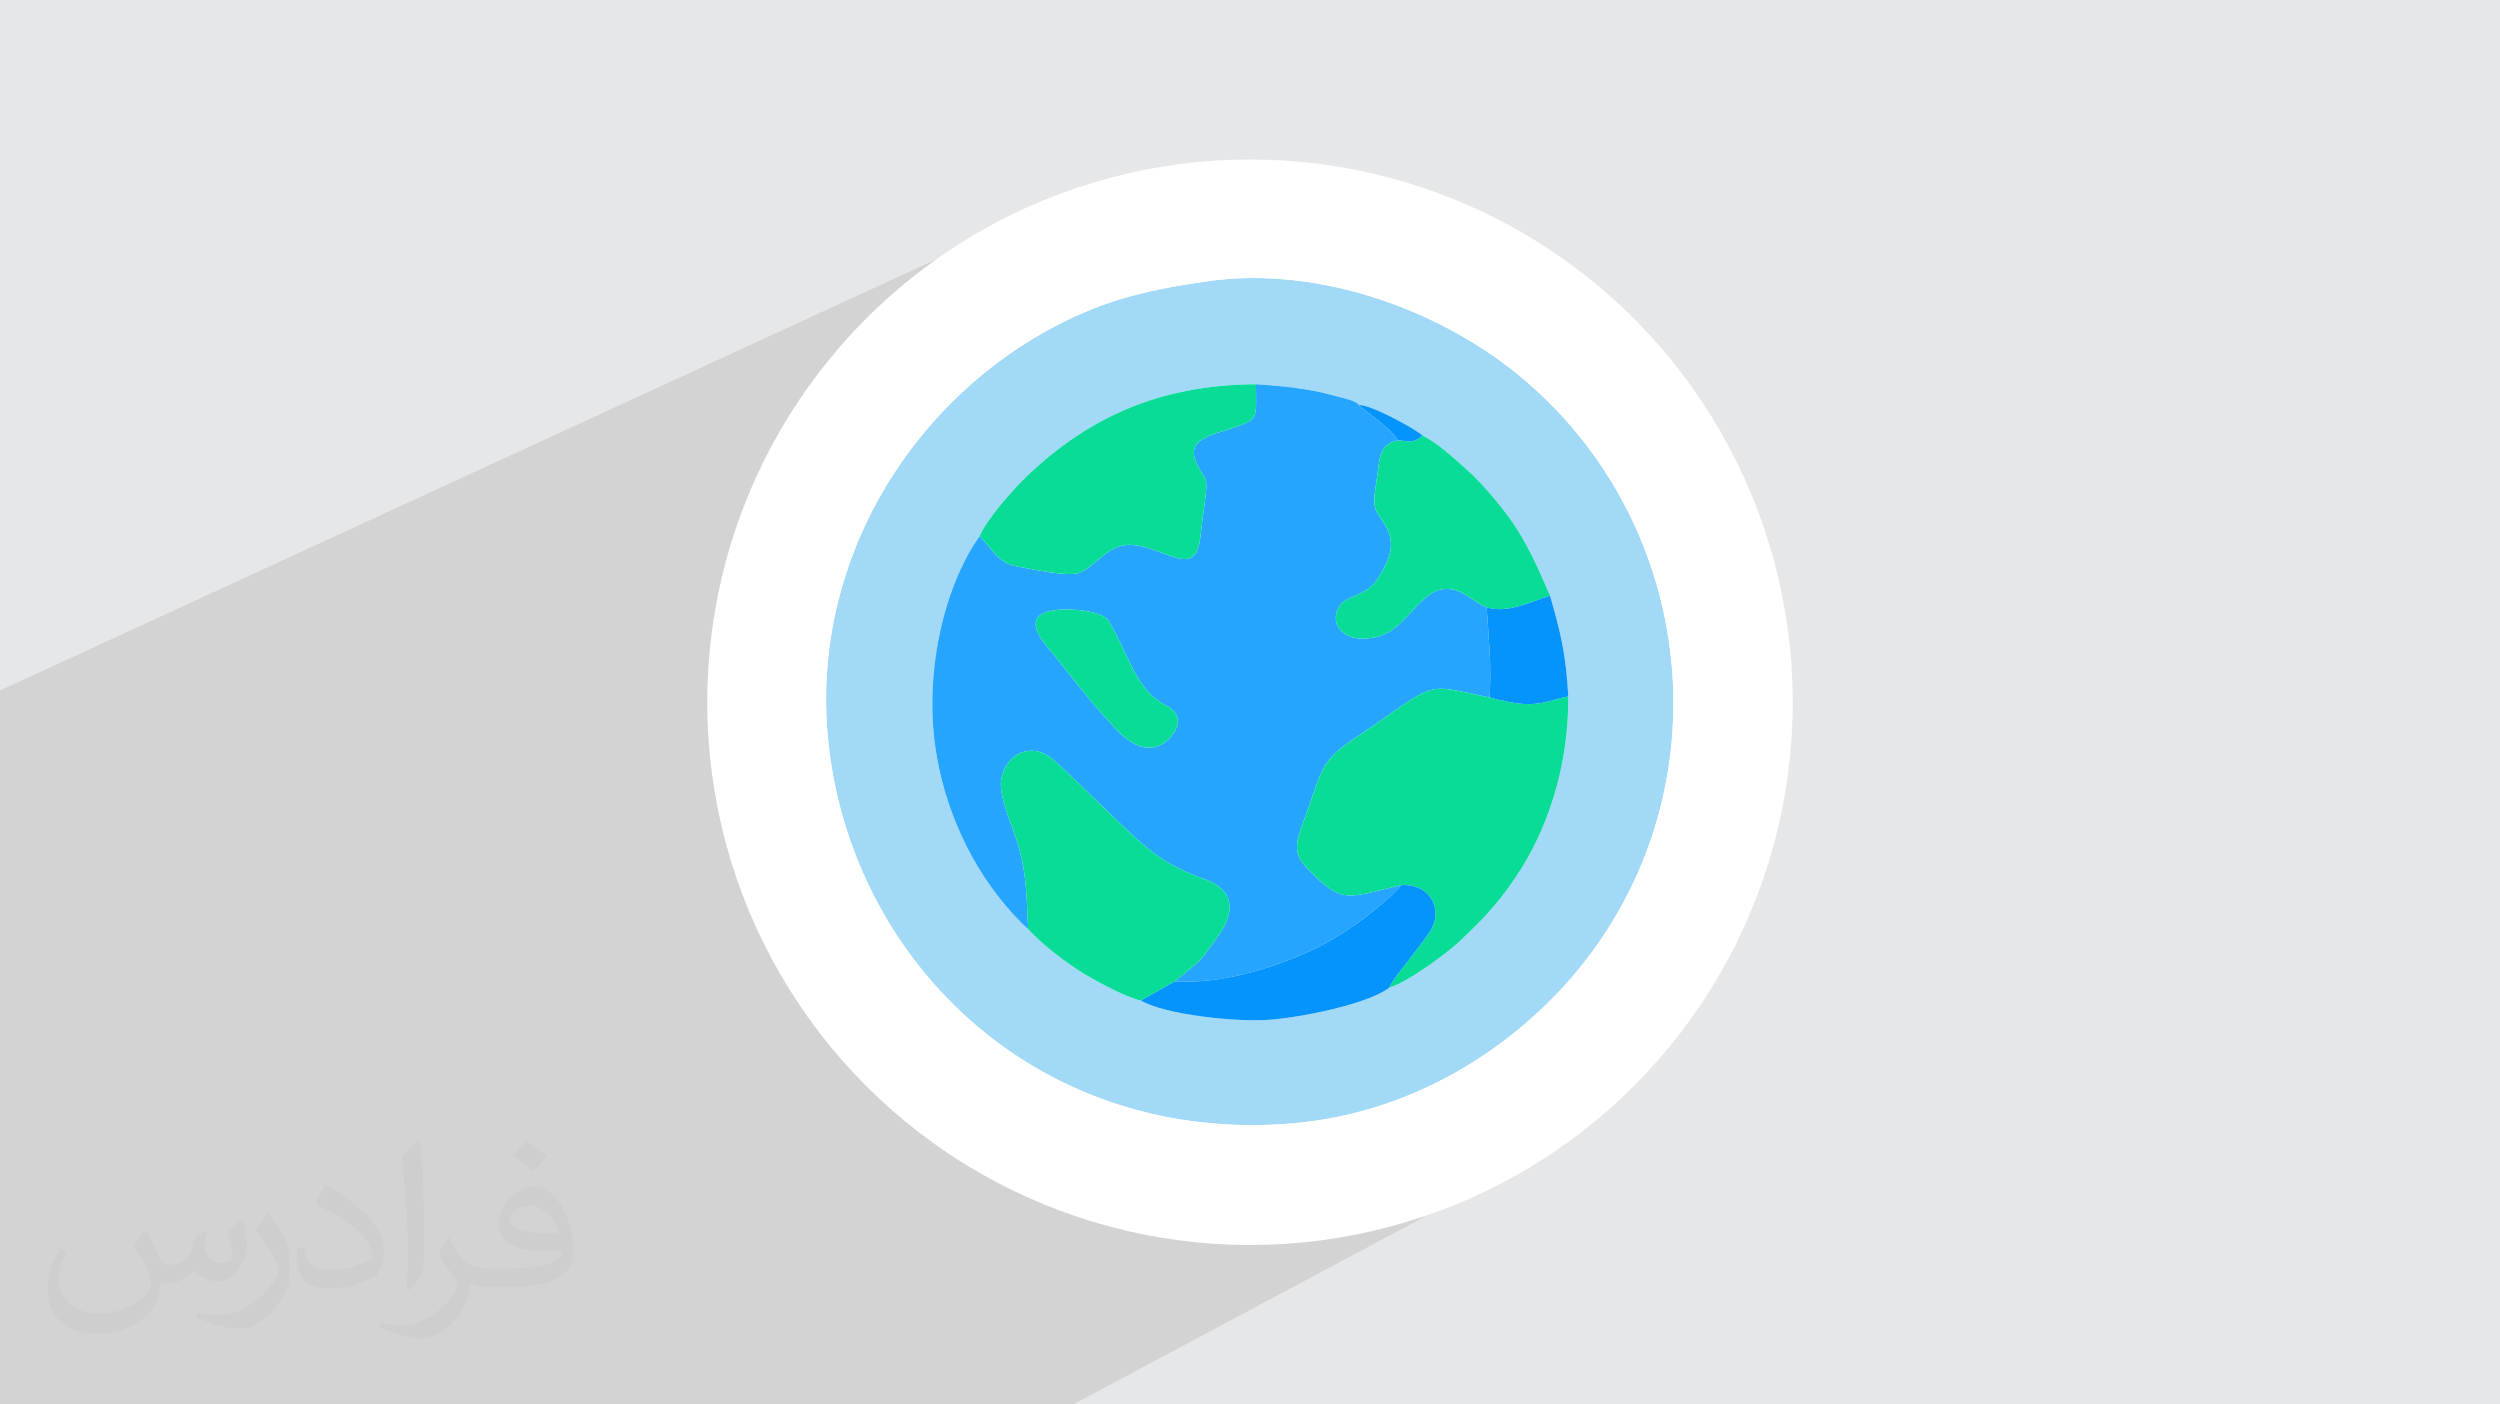
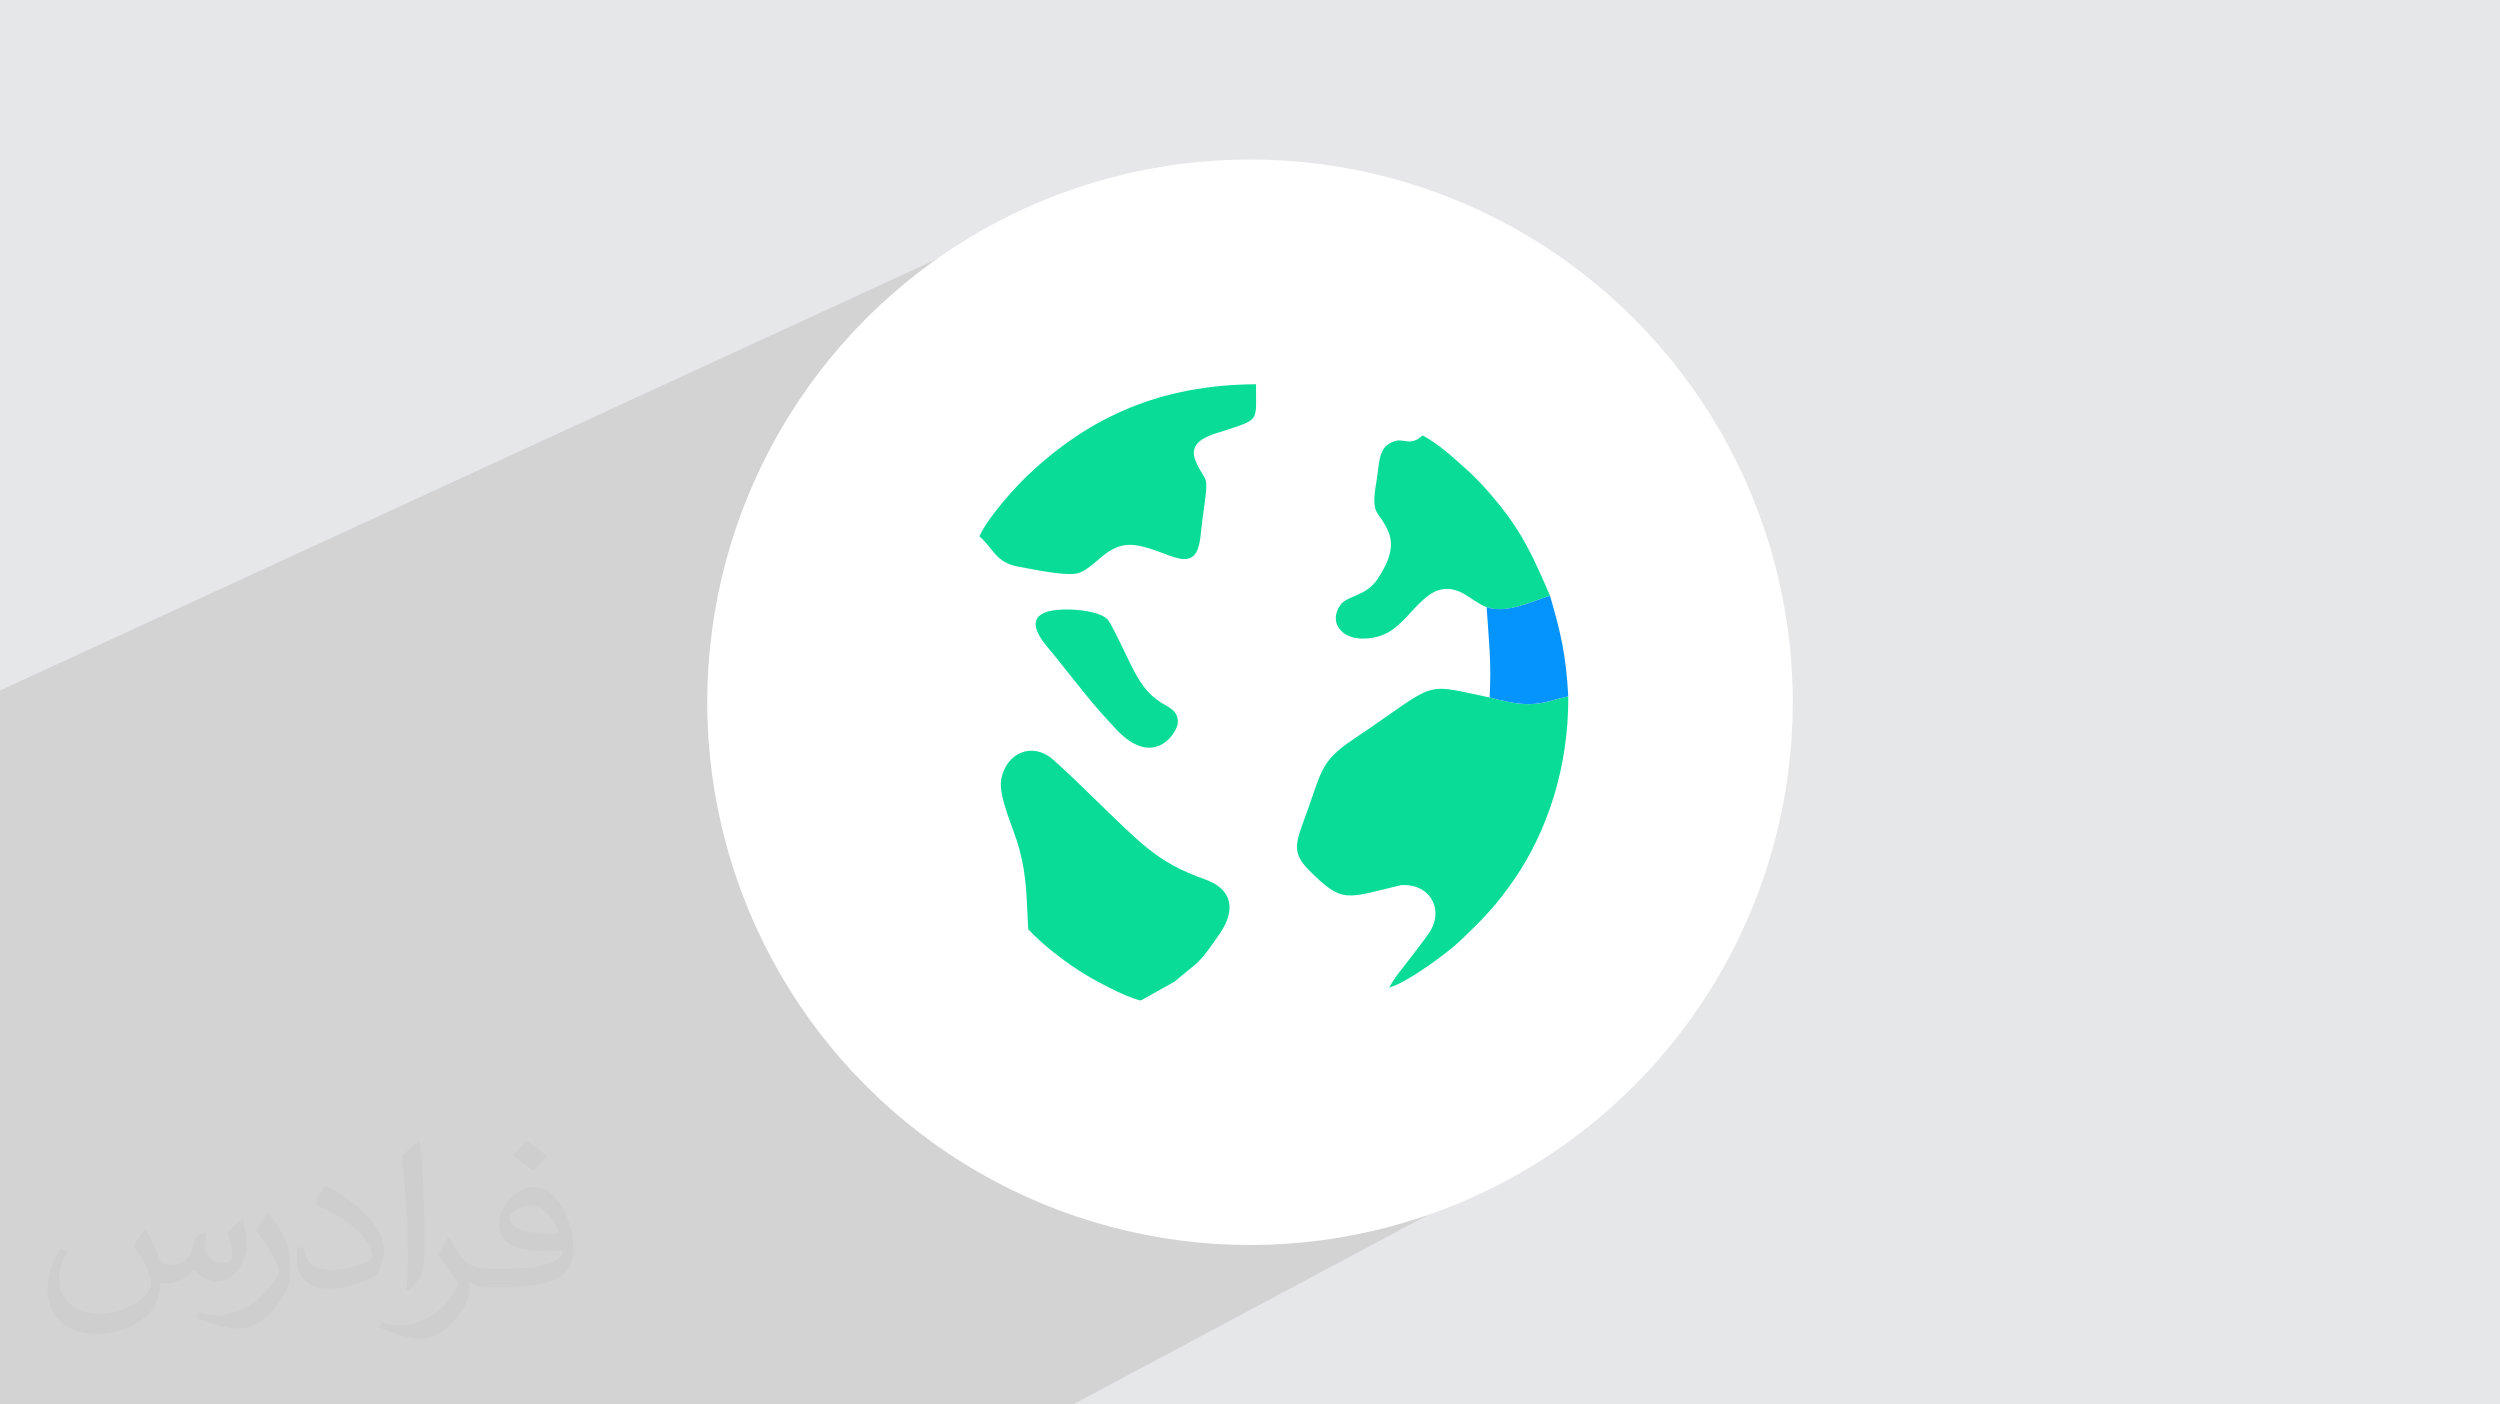
<svg xmlns="http://www.w3.org/2000/svg" xml:space="preserve" width="94.192mm" height="52.917mm" version="1.0" style="shape-rendering:geometricPrecision; text-rendering:geometricPrecision; image-rendering:optimizeQuality; fill-rule:evenodd; clip-rule:evenodd" viewBox="0 0 9404.92 5283.66">
  <defs>
    <style type="text/css">
   
    .fil4 {fill:#A2D9F7}
    .fil8 {fill:#0593FC}
    .fil7 {fill:#09DC97}
    .fil5 {fill:#25A5FE}
    .fil6 {fill:white}
    .fil2 {fill:white}
    .fil3 {fill:#373435;fill-opacity:0.031}
    .fil1 {fill:#2B2A29;fill-opacity:0.102}
    .fil0 {fill:#E6E7E8}
   
  </style>
  </defs>
  <g id="Layer_x0020_1">
    <polygon class="fil0" points="-0,0 9404.92,0 9404.92,5283.66 -0,5283.66 " />
    <polygon class="fil1" points="5241.27,2767.09 5933.99,4270.57 4036.64,5283.66 -0,5283.66 -0,2597.59 4204.35,661.21 " />
    <circle class="fil2" cx="4702.46" cy="2641.84" r="2041.81" />
    <path class="fil3" d="M548.54 4627.69c17.95,27.21 29.6,53.36 40.96,82.43 8.45,16.91 12.93,48.09 52.57,48.09 11.61,0 28.28,-3.42 43.06,-11.61 16.63,-8.73 29.32,-21.94 35.94,-42l15.85 -53.36 38.57 -19.02 2.64 2.64c-5.27,20.09 -6.59,39.36 -6.59,54.43 0,44.63 38.57,61.56 69.22,61.56 17.95,0 34.09,-8.73 34.09,-25.11 0,-21.13 -8.98,-57.06 -20.62,-89.29 17.95,-17.95 35.94,-35.94 56.53,-50.47l3.17 1.6c8.98,38.04 14,75.56 14,100.66 0,24.57 -10.83,51.79 -19.81,69.49 -18.49,34.87 -51.25,62.62 -90.87,62.62 -30.1,0 -63.65,-15.07 -86.66,-43.06l-1.32 0c-21.66,26.96 -55.22,51.25 -108.86,51.25l-16.63 0c-2.64,35.41 -10.29,60.49 -21.94,82.95 -31.95,62.34 -126.81,106.47 -216.1,106.47 -124.17,0 -186.51,-71.59 -186.51,-166.96 0,-58.91 19.27,-113.6 48.88,-152.42l24.29 10.04c-18.49,35.41 -30.91,68.68 -30.91,101.45 0,89.29 72.66,131.83 156.4,131.83 77.68,0 173.83,-49.41 191.28,-106.72 -6.59,-62.62 -30.1,-91.93 -66.04,-148.99 10.83,-19.02 24.83,-38.04 42.28,-58.38l3.17 0 0 0 0 0 -0.02 -0.09zm1432.13 -336.04c26.15,16.39 51.79,35.66 76.87,57.85 -14,19.81 -31.45,37.79 -53.11,53.64 -25.11,-20.34 -50.19,-37.79 -75.84,-56.27 17.42,-19.55 34.62,-38.29 52.04,-55.22l0 0 0 0 0 0 0 0 0 0 0.03 0zm13.47 244.11c-42.28,0 -76.87,27.75 -76.87,48.34 0,44.13 84.53,57.85 185.72,57.31 -12.68,-51.79 -57.06,-105.68 -108.86,-105.68l0.01 0.03zm-94.86 236.19c54.96,0 103.04,-1.6 139.74,-10.83 40.96,-10.29 75.56,-30.91 75.56,-45.17 0,-3.7 0,-8.19 -1.32,-11.89 -22.98,2.11 -49.41,2.11 -72.38,2.11 -74.49,0 -131.55,-16.91 -154.02,-58.66 -5.55,-11.61 -9.51,-24.57 -9.51,-39.36 0,-40.43 17.42,-79.79 48.09,-107 25.61,-22.45 53.89,-36.44 82.67,-36.44 52.04,0 93.51,41.75 122.57,107.54 15.85,35.94 26.68,77.4 26.68,129.72 0,34.87 -9.51,64.19 -31.17,85.85 -40.43,39.11 -114.92,53.89 -229.04,53.89l-51.79 0 0 0 -13.47 0c-28.28,0 -48.62,-5.02 -64.72,-17.42l-2.64 0c0.79,6.59 1.32,12.93 1.32,19.02 0,25.61 -8.45,58.38 -25.61,84.53 -50.72,75.3 -105.68,108.04 -153.24,108.04 -48.09,0 -107,-18.49 -160.11,-42.54l9.51 -18.49c17.17,7.13 40.96,11.89 73.7,11.89 85.85,0 198.66,-82.43 212.66,-163 -3.17,-6.59 -8.98,-15.32 -17.17,-24.57 -25.11,-29.85 -40.96,-54.68 -55.75,-80.83 12.68,-25.11 24.29,-45.17 35.13,-63.4l4.49 -0.53c36.72,74.77 69.99,117.55 144.23,117.55l11.61 0 0 0 53.89 0 0 0 0 0 0 0 0 0 0 0 0.09 0.01zm-371.98 79c6.34,-34.34 6.87,-72.91 6.87,-108.86l0 -53.36c0,-99.6 -12.68,-244.36 -22.98,-338.68 17.95,-19.27 43.06,-42 62.87,-57.31l5.81 1.6c13.47,118.62 16.63,256 16.63,383.06 0,33.3 -1.32,65.79 -4.49,89.55 -1.85,30.1 -19.27,52.83 -56.53,87.7l-8.19 -3.7zm-382.8 -157.19c1.85,46.77 24.83,83.49 105.15,83.49 49.93,0 92.19,-12.93 138.96,-35.13 8.45,-3.7 12.93,-8.73 12.93,-12.93 0,-29.32 -22.45,-68.15 -60.23,-103.55 -36.72,-33.3 -85.34,-62.62 -130.76,-82.18 -15.6,-6.59 -20.62,-13.47 -20.62,-20.09 0,-13.47 17.95,-41.75 32.77,-62.09l5.02 -0.53c52.04,27.21 110.17,67.64 153.24,112.53 39.11,41.47 63.4,83.49 63.4,129.19 0,33.81 -10.29,65.51 -26.96,95.11 -57.06,28.79 -117.83,50.72 -178.06,50.72 -73.17,0 -123.1,-34.34 -123.1,-114.92 0,-8.73 0,-22.19 3.17,-39.64l25.11 0 0 0 0 0 0 0 0 0 0 0 -0.02 0zm-132.37 -132.9l45.45 73.45c16.63,27.21 32.23,56.81 32.23,103.55l0 59.7c0,48.34 -30.91,100.13 -80.83,151.38 -39.11,34.62 -73.7,49.41 -105.68,49.41 -47.55,0 -101.98,-14.79 -164.85,-41.75l7.13 -18.49c19.81,5.27 42.79,9.77 71.06,9.77 90.36,-0.53 182.8,-66.57 225.08,-147.15 5.02,-9.26 6.87,-17.95 6.87,-24.04 0,-9.26 -5.02,-19.55 -8.98,-28.79 -22.98,-43.31 -48.62,-82.95 -76.87,-119.68 14.79,-23.25 29.6,-45.7 45.7,-67.9l3.7 0.53 0 0 0 0 0 0 0 0 0 0 -0.02 0.01z" />
    <g id="_2220882157008">
-       <path class="fil4" d="M5226.55 3715.36c-77.72,60.72 -322.98,111.13 -450.24,120.94 -126.03,9.72 -394.22,-19.01 -484.57,-72.37 -59.61,-12.42 -187.49,-82.77 -233.75,-113.27 -71.59,-47.21 -135.49,-97.47 -190.04,-154.78 -150.94,-139.54 -297.06,-368.82 -345.72,-661.58 -48.3,-290.56 24.9,-621.18 162.28,-816.43 31.36,-71.2 133.57,-183.74 180.04,-227.98 234.65,-223.39 503.37,-342.38 860.5,-344.37 76.98,5.15 136.45,10.13 211.57,23.67 32.58,5.87 63.89,14.01 95.76,22.88 24.32,6.76 64.96,13.74 81.81,31.65 46.71,-0.16 205.43,87.73 237.64,114.26 63.03,34.35 107.74,77.09 156.79,120.38 48.25,42.58 87.08,85.51 129.17,137.46 90.51,111.7 130.15,198.83 193.28,345.24 39.63,136.66 60.32,220.8 68.69,378.91 1.91,270.16 -81.19,508.7 -199.73,683.01 -71.81,105.59 -125.34,158.27 -206.11,235.58 -46.38,44.39 -195.75,155.41 -267.38,176.81zm-682.42 -2657.53c-252.18,35.78 -413.65,79.75 -607.95,187.45 -523.33,290.08 -894.63,890.32 -818.54,1560.01 94.01,827.38 799.95,1502.08 1746.23,1420.61 471.61,-40.6 831.86,-299.25 1045.46,-545.13 575.07,-662 497.95,-1672.21 -167.8,-2245.91 -304.44,-262.35 -771.75,-437.41 -1197.4,-377.02z" />
-       <path class="fil5" d="M4254.52 2501.3c32.36,65.05 61.81,110.07 115.83,143.28 27.64,16.98 62.31,29.61 60.68,74.02 -1.35,36.77 -90.5,178.62 -234.39,22.47 -42.28,-45.87 -79.1,-85.94 -120.75,-138.49 -39.06,-49.29 -75.3,-93.41 -115.19,-144.18 -18.04,-22.97 -119.98,-124.42 -23.79,-156.18 58.98,-19.48 197.25,-7.54 229.26,27.73 16.65,18.35 70.49,135.48 88.34,171.36zm-570 -483.44c-137.38,195.25 -210.58,525.87 -162.28,816.43 48.66,292.76 194.78,522.04 345.72,661.58 -6.62,-116.26 -3.5,-188.66 -33.24,-302.09 -18.98,-72.39 -80.09,-196.59 -68.2,-261.96 17.73,-97.44 114.73,-143.86 194.72,-74.52 94.85,82.24 269.71,264.45 350.55,329.45 68.15,54.8 124.6,86.79 221.83,121.57 105.84,37.84 115.48,117.1 53.48,206.57 -84.36,121.74 -71.86,95.29 -167.32,177.14 173.78,9.97 357.2,-47.59 495.55,-108.28 69.98,-30.7 134.86,-71.48 190.66,-110.74 45.13,-31.74 138.74,-107.46 164.72,-143.17 -208.98,49.47 -220.21,71.77 -348.99,-59.11 -55.48,-56.37 -50.73,-93.09 -19.37,-176.7 70.41,-187.79 58.51,-225.47 186.34,-311.21 330.91,-221.97 251.29,-214.08 515.35,-158.85 7.01,-138.59 -3.1,-209.28 -11.31,-339.61 -58.53,-22.51 -97.86,-80.92 -171.62,-66.65 -53.05,10.27 -104.43,78.07 -132.31,106.25 -38.22,38.64 -79.5,79.14 -165.83,78.46 -73.84,-0.58 -124.83,-58.66 -82.56,-123.46 27.17,-41.65 97.81,-32.62 143,-102.43 30.17,-46.61 66.56,-111.08 40.18,-174.79 -35.1,-84.77 -68.8,-55.09 -45.94,-187.88 13.74,-79.86 4.92,-142.01 80.68,-157.02 -12.9,-26.63 -51.23,-56.58 -75.86,-76.67l-59.38 -46.14c-11.02,-9.06 -9.1,-4.84 -8.91,-10.31 -16.84,-17.91 -57.48,-24.89 -81.81,-31.65 -31.86,-8.87 -63.17,-17 -95.76,-22.88 -75.12,-13.54 -134.59,-18.52 -211.57,-23.67 0,136.93 14.01,130.67 -103.04,169.6 -61.27,20.37 -159.57,38.02 -122.77,122.25 39.1,89.5 51.39,29.1 24.75,213.34 -12.15,84.07 -2.5,177.11 -103.69,146.35 -57.84,-17.59 -138.74,-60.01 -201.25,-43.72 -67.42,17.56 -104.05,80.27 -158.14,101.29 -42.86,16.65 -179.75,-14.19 -229.38,-22.75 -86,-14.82 -95.32,-70.29 -147.01,-114.01z" />
      <path class="fil6" d="M4544.13 1057.83c425.65,-60.39 892.96,114.67 1197.4,377.02 665.74,573.7 742.87,1583.91 167.8,2245.91 -213.6,245.89 -573.85,504.54 -1045.46,545.13 -946.28,81.47 -1652.22,-593.23 -1746.23,-1420.61 -76.08,-669.69 295.21,-1269.93 818.54,-1560.01 194.3,-107.7 355.77,-151.67 607.95,-187.45zm-1636.07 1527.93c0,266.87 16.46,414.88 102.42,661.6 41.78,119.87 79.89,188.44 138.27,296.31 13.54,25.01 26.02,41.7 40.01,65.13 57.53,96.35 166.48,226.72 243.24,303.49 72.74,72.73 149.1,135.37 233.02,194.56 105.32,74.3 156.09,103.53 273.32,161.27 166.01,81.79 454.1,168.13 701.04,168.13l9.51 0c197.86,-0.04 292.58,-1.83 492.45,-51.78 60.33,-15.08 110.29,-31.01 166.65,-50.64 229.93,-80.13 371.02,-179.37 551.05,-318.12 359.53,-277.12 637.83,-839.02 637.83,-1310.78 0,-323.64 -38.19,-556.76 -165.8,-822.52 -194.11,-404.28 -468.33,-666.7 -864.55,-866.77 -189.5,-95.69 -486,-168.2 -700.97,-168.2 -270.15,0 -417.59,14.96 -668.61,102.42 -50.03,17.44 -108.56,40.56 -153.88,63.41l-207.57 114.87c-294.39,175.8 -508.89,451.44 -661.6,754.3 -96.08,190.56 -165.84,487.64 -165.84,703.33z" />
      <path class="fil7" d="M5270.71 3329.84c110.57,-6.98 164.49,94.22 104.57,180.97 -23.32,33.76 -49.37,65.85 -75.12,100.19 -22.86,30.47 -58.62,71.48 -73.62,104.36 71.62,-21.4 221,-132.42 267.38,-176.81 80.77,-77.31 134.3,-129.99 206.11,-235.58 118.54,-174.31 201.63,-412.84 199.73,-683.01 -50.89,9.39 -84.93,27.67 -145.89,28.92 -47.73,0.98 -108.95,-14.09 -149.83,-24.9 -264.06,-55.23 -184.44,-63.12 -515.35,158.85 -127.83,85.74 -115.92,123.42 -186.34,311.21 -31.36,83.61 -36.11,120.33 19.37,176.7 128.79,130.88 140.01,108.58 348.99,59.11z" />
      <path class="fil7" d="M3867.95 3495.88c54.55,57.3 118.45,107.57 190.04,154.78 46.26,30.49 174.14,100.85 233.75,113.27l128.04 -71.89c95.46,-81.86 82.95,-55.41 167.32,-177.14 62,-89.46 52.36,-168.72 -53.48,-206.57 -97.23,-34.78 -153.69,-66.77 -221.83,-121.57 -80.84,-65 -255.7,-247.22 -350.55,-329.45 -79.99,-69.35 -176.98,-22.93 -194.72,74.52 -11.89,65.37 49.22,189.57 68.2,261.96 29.73,113.43 26.62,185.83 33.24,302.09z" />
      <path class="fil7" d="M3684.52 2017.87c51.69,43.71 61.01,99.19 147.01,114.01 49.63,8.56 186.53,39.4 229.38,22.75 54.09,-21.02 90.72,-83.72 158.14,-101.29 62.51,-16.29 143.4,26.13 201.25,43.72 101.2,30.76 91.54,-62.28 103.69,-146.35 26.64,-184.24 14.35,-123.83 -24.75,-213.34 -36.79,-84.23 61.51,-101.89 122.77,-122.25 117.05,-38.93 103.04,-32.67 103.04,-169.6 -357.13,1.99 -625.84,120.98 -860.5,344.37 -46.47,44.24 -148.67,156.78 -180.04,227.98z" />
      <path class="fil7" d="M5258.33 1656.84c-75.76,15.01 -66.94,77.16 -80.68,157.02 -22.86,132.79 10.84,103.1 45.94,187.88 26.38,63.7 -10,128.18 -40.18,174.79 -45.19,69.81 -115.83,60.79 -143,102.43 -42.28,64.8 8.72,122.88 82.56,123.46 86.33,0.68 127.61,-39.82 165.83,-78.46 27.88,-28.18 79.26,-95.97 132.31,-106.25 73.76,-14.27 113.09,44.14 171.62,66.65 76.95,25.51 170.28,-22.47 238.35,-43.31 -63.12,-146.41 -102.76,-233.54 -193.28,-345.24 -42.1,-51.95 -80.93,-94.89 -129.17,-137.46 -49.06,-43.28 -93.76,-86.03 -156.79,-120.38 -1.32,0.87 -2.94,2.41 -3.66,2.98 -0.74,0.57 -2.79,2.27 -3.71,2.96l-12.03 8.66c-29.81,16.15 -44.86,3.77 -74.09,4.28z" />
-       <path class="fil8" d="M4419.78 3692.03l-128.04 71.89c90.34,53.36 358.54,82.09 484.57,72.37 127.26,-9.81 372.52,-60.22 450.24,-120.94 15,-32.88 50.76,-73.89 73.62,-104.36 25.75,-34.34 51.79,-66.43 75.12,-100.19 59.92,-86.75 6,-187.95 -104.57,-180.97 -25.98,35.72 -119.59,111.43 -164.72,143.17 -55.81,39.26 -120.68,80.04 -190.66,110.74 -138.35,60.69 -321.77,118.25 -495.55,108.28z" />
      <path class="fil7" d="M3936.92 2302.21c-96.18,31.76 5.75,133.22 23.79,156.18 39.89,50.77 76.12,94.9 115.19,144.18 41.65,52.55 78.47,92.62 120.75,138.49 143.88,156.15 233.04,14.31 234.39,-22.47 1.63,-44.41 -33.04,-57.03 -60.68,-74.02 -54.03,-33.21 -83.47,-78.23 -115.83,-143.28 -17.84,-35.88 -71.68,-153.01 -88.34,-171.36 -32.01,-35.27 -170.28,-47.21 -229.26,-27.73z" />
      <path class="fil8" d="M5592.72 2284.36c8.22,130.32 18.32,201.02 11.31,339.61 40.89,10.81 102.11,25.88 149.83,24.9 60.96,-1.25 95,-19.53 145.89,-28.92 -8.37,-158.11 -29.06,-242.24 -68.69,-378.91 -68.07,20.85 -161.4,68.83 -238.35,43.31z" />
-       <path class="fil8" d="M5258.33 1656.84c29.23,-0.51 44.27,11.86 74.09,-4.28l12.03 -8.66c0.93,-0.69 2.98,-2.39 3.71,-2.96 0.73,-0.57 2.35,-2.11 3.66,-2.98 -32.21,-26.53 -190.93,-114.42 -237.64,-114.26 -0.19,5.47 -2.12,1.26 8.91,10.31l59.38 46.14c24.62,20.09 62.95,50.04 75.86,76.67z" />
    </g>
  </g>
</svg>